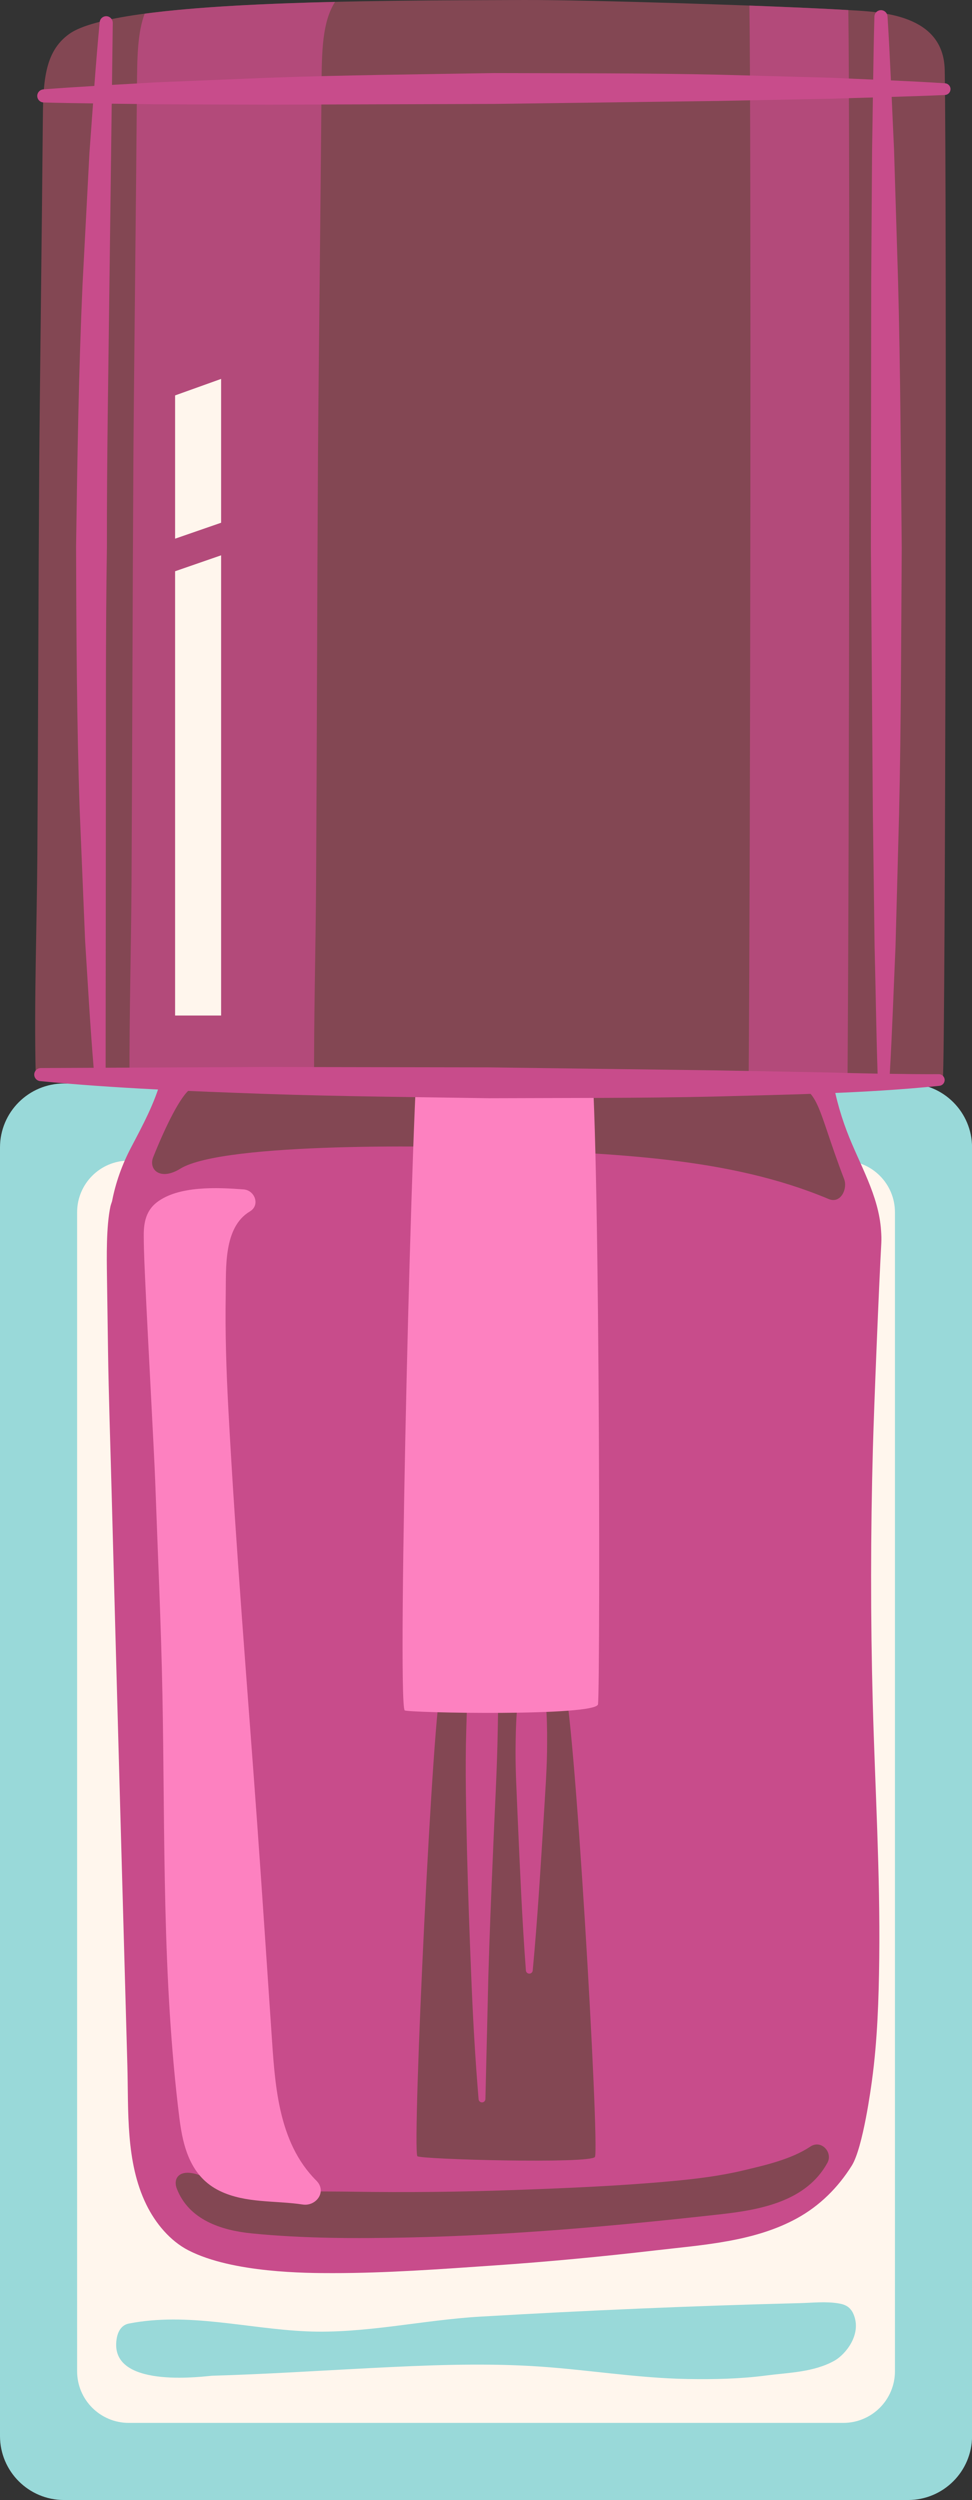
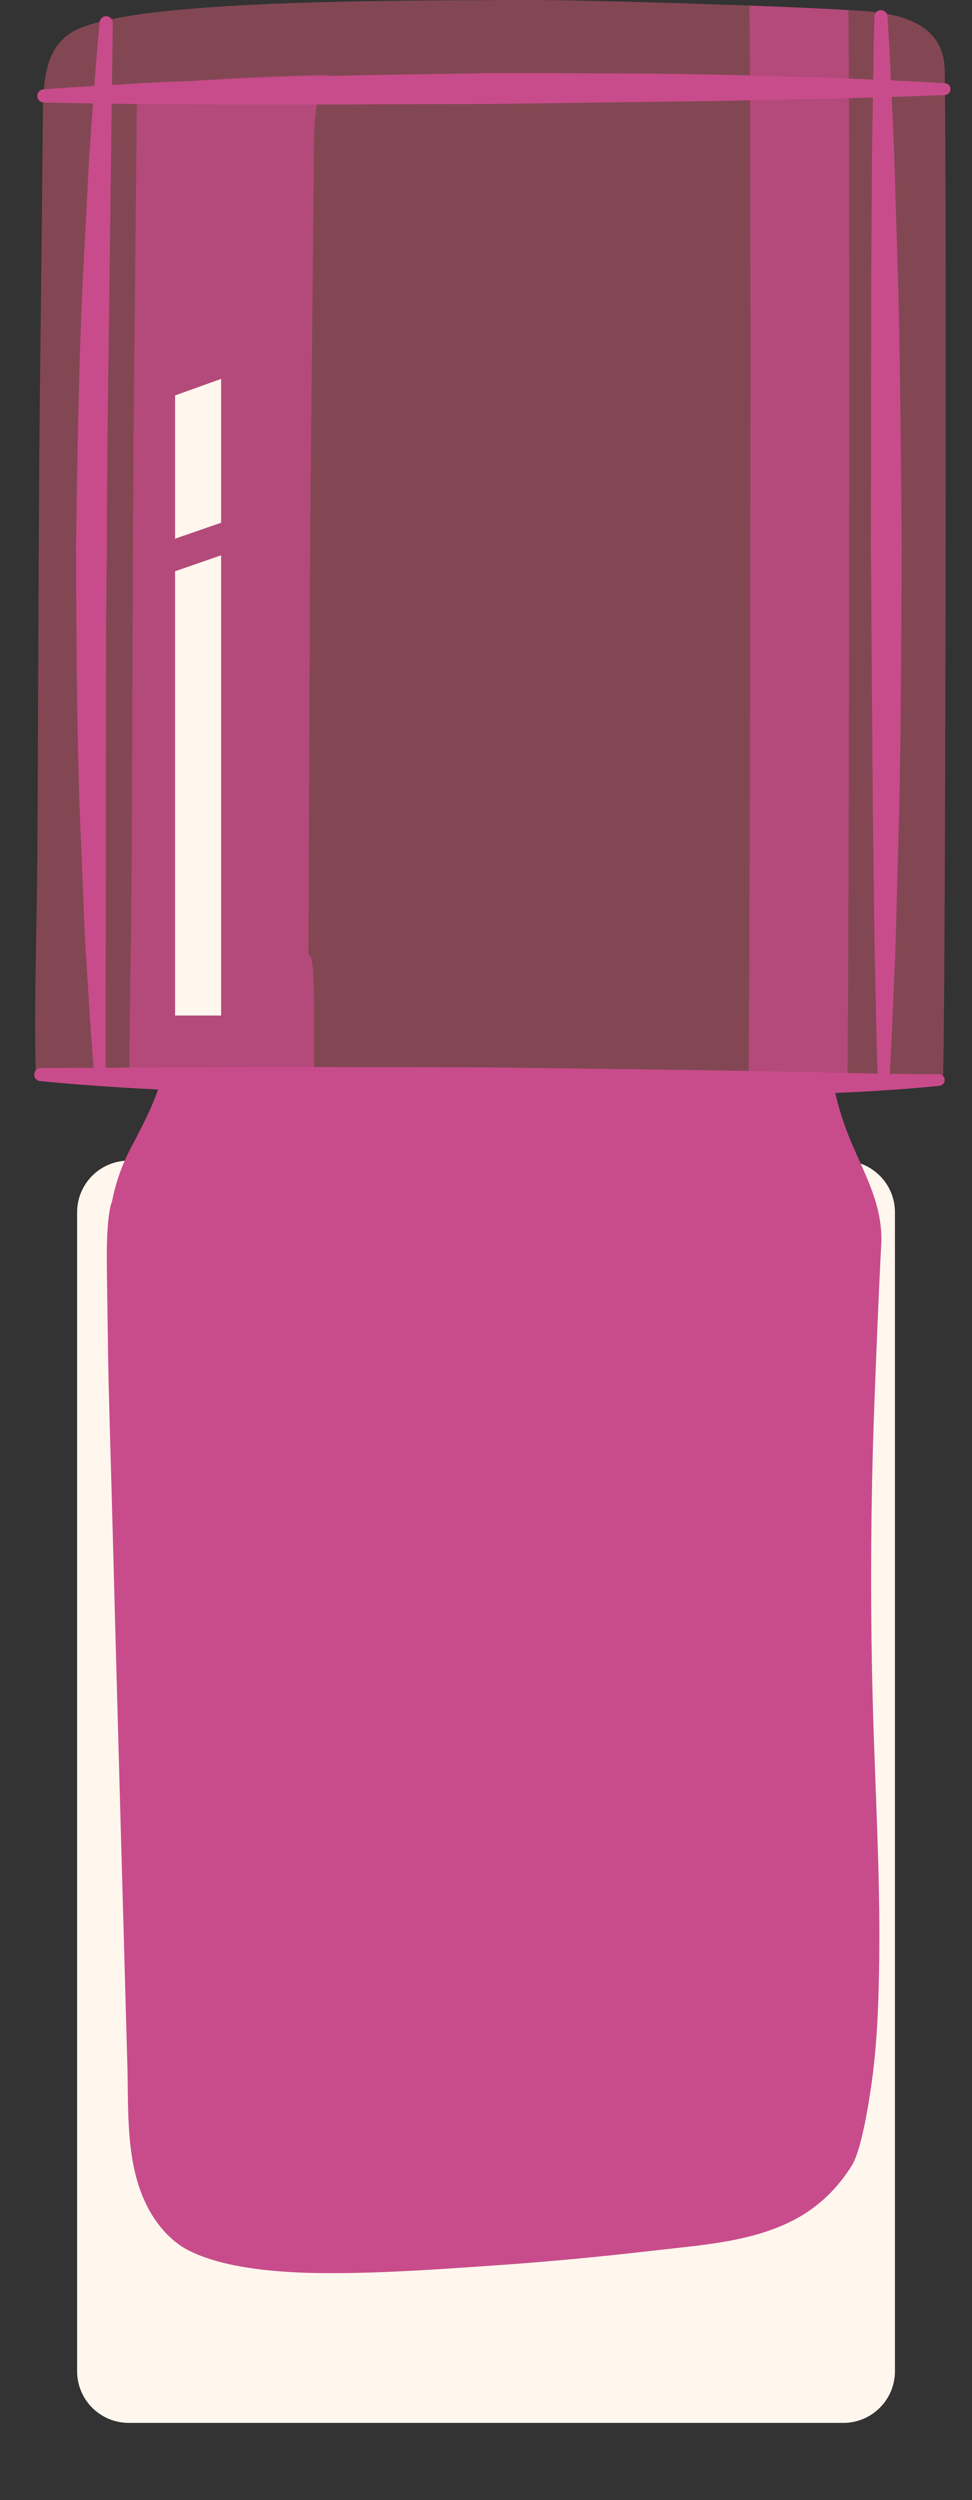
<svg xmlns="http://www.w3.org/2000/svg" height="500.0" id="Illustration" preserveAspectRatio="xMidYMid meet" version="1.1" viewBox="0.0 -0.0 194.4 500.0" width="194.4" x="0" xml:space="preserve" y="0" zoomAndPan="magnify">
  <rect x="0.0" y="-0.0" width="194.4" height="500.0" fill="#333333" stroke="none" />
  <g>
    <g id="change1_1">
-       <path d="M181.608,500H12.804C5.732,500,0,494.268,0,487.196V229.501 c0-7.071,5.732-12.804,12.804-12.804h168.804c7.071,0,12.804,5.732,12.804,12.804 v257.695C194.412,494.268,188.679,500,181.608,500z" fill="#99d9d9" />
-     </g>
+       </g>
    <g id="change2_1">
      <path d="M15.424,474.245V242.452c0-5.706,4.625-10.331,10.331-10.331h142.902 c5.706,0,10.331,4.625,10.331,10.331v231.793c0,5.706-4.625,10.331-10.331,10.331 H25.755C20.049,484.576,15.424,479.951,15.424,474.245z" fill="#fff6ed" />
    </g>
    <g id="change3_1">
      <path d="M174.579,289.663c-0.463,16.968-0.483,33.953-0.026,50.92 c0.459,17.03,1.497,34.05,1.295,51.092c-0.097,8.162-0.36,16.391-1.463,24.487 c-0.136,0.994-1.773,13.353-4.023,16.951c-2.742,4.385-6.395,8.028-10.943,10.533 c-8.55,4.708-18.831,5.323-28.328,6.429c-10.746,1.251-21.505,2.274-32.299,3.016 c-10.744,0.738-21.565,1.538-32.339,1.53c-4.972-0.003-19.895,0-28.767-4.555 c-3.696-1.898-6.619-5.451-8.432-9.17c-4.165-8.543-3.526-18.668-3.784-27.919 c-1.066-38.255-2.143-76.51-3.151-114.768c-0.249-9.462-0.584-18.927-0.718-28.392 c-0.069-4.8-0.137-9.598-0.206-14.396c-0.057-4.059-0.16-10.119,0.689-14.116 c0.082-0.385,0.225-0.703,0.329-1.064c0.724-3.741,1.991-7.293,3.8-10.742 c2.363-4.505,4.687-8.784,6.047-13.707c0.679-2.459,1.585-11.57,3.047-13.088 c0.274-0.285,130.852-2.897,130.449-1.24c0.24,4.207-0.038,8.424,0.503,12.621 c0.533,4.128,1.635,8.275,3.115,12.174c2.516,6.627,6.394,12.777,6.842,19.915 c0.063,0.838,0.09,1.65,0.049,2.395 C175.79,257.043,174.811,281.18,174.579,289.663z" fill="#c84c8b" />
    </g>
    <g id="change4_1">
-       <path d="M165.493,432.534c-4.16,7.65-13.209,9.403-21.252,10.303 c-20.758,2.321-41.669,4.211-62.519,4.657 c-10.434,0.223-21.023,0.215-31.383-0.817c-6.007-0.599-12.57-2.672-14.984-8.974 c-0.798-2.083,0.56-4.217,4.844-2.564c9.369,3.616,20.149,3.039,30.176,3.196 c10.861,0.169,21.733,0.056,32.602-0.337c10.489-0.379,21.031-0.813,31.497-1.783 c4.753-0.441,9.493-1.016,14.152-2.127c4.477-1.067,9.594-2.216,13.458-4.78 C164.269,427.858,166.604,430.489,165.493,432.534z M168.823,235.804 c-5.58-14.522-4.842-18.487-11.301-19.002 c-23.248-1.854-46.621-1.415-69.941-1.183 c-11.468,0.114-47.692,1.056-49.375,2.096c-2.013,1.243-5.093,7.534-7.565,13.714 c-0.986,2.466,1.384,4.802,5.427,2.304c8.684-5.366,53.012-4.623,64.363-4.016 c21.782,1.166,44.917,1.519,65.313,10.092 C168.134,240.812,169.576,237.764,168.823,235.804z M112.66,336.221 c-0.165-0.233-24.496,0.286-24.369,0.715c-1.644,2.797-5.913,92.829-4.813,94.302 c0.471,0.631,34.774,1.57,35.513,0.138 C119.948,429.521,114.776,339.206,112.66,336.221z" fill="#834753" />
-     </g>
+       </g>
    <g id="change3_2">
      <path d="M95.72,419.852c-0.687-8.216-1.152-16.446-1.472-24.679 c-0.346-8.232-0.628-16.468-0.842-24.706c-0.166-8.237-0.404-16.48-0.145-24.717 c0.213-8.235,0.721-16.477,2.449-24.65c0.173-0.82,0.979-1.344,1.798-1.17 c0.65,0.137,1.115,0.678,1.192,1.302c1.017,8.259,1.025,16.458,0.85,24.665 c-0.126,8.207-0.627,16.409-0.948,24.618c-0.363,8.209-0.686,16.421-0.929,24.636 l-0.591,24.655c-0.007,0.377-0.317,0.677-0.694,0.671 C96.038,420.471,95.753,420.193,95.72,419.852z M105.798,394.723 c0.376,0.035,0.709-0.241,0.745-0.617c0.954-10.154,1.555-20.312,2.193-30.469 c0.289-5.079,0.706-10.157,0.685-15.238c0.027-5.081-0.184-10.165-1.511-15.258 c-0.136-0.514-0.533-0.948-1.082-1.103c-0.825-0.23-1.68,0.251-1.911,1.075 c-1.419,5.068-1.722,10.147-1.786,15.228c-0.113,5.081,0.212,10.165,0.409,15.248 c0.454,10.167,0.871,20.334,1.641,30.503 C105.204,394.421,105.461,394.692,105.798,394.723z" fill="#c84c8b" />
    </g>
    <g id="change5_1">
-       <path d="M119.605,340.842c-0.277,2.472-38.321,1.727-38.675,1.223 c-1.553-2.214,1.645-129.964,2.881-134.041c0.027-0.088,34.01,0.743,34.022,0.766 C119.969,212.88,120.091,336.498,119.605,340.842z M60.553,440.902 c-5.49-0.834-11.4-0.213-16.558-2.697c-5.811-2.798-7.376-8.657-8.112-14.555 c-3.503-28.094-2.861-56.502-3.396-84.706 c-0.27-14.247-0.944-28.483-1.446-42.725c-0.176-4.98-1.62-31.619-1.928-38.542 c-0.157-3.526-0.351-7.067-0.365-10.595c-0.01-2.583,0.476-4.936,2.572-6.578 c4.345-3.407,12.207-3.014,17.402-2.624c2.253,0.169,3.356,3.157,1.257,4.406 c-5.303,3.155-4.742,11.298-4.834,16.667c-0.132,7.682,0.125,15.372,0.537,23.051 c1.48,27.605,3.78,55.184,5.76,82.763c0.99,13.783,1.886,27.572,2.828,41.358 c0.704,10.306,1.161,22.176,8.988,29.987 C65.471,438.32,63.217,441.307,60.553,440.902z" fill="#fd81c0" />
-     </g>
+       </g>
    <g id="change4_2">
      <path d="M188.573,215.801c-0.178,1.742-181.37,1.665-181.431-0.938 c-0.343-14.664,0.235-29.401,0.329-44.07 c0.166-25.909,0.203-51.819,0.375-77.728c0.085-12.821,0.56-49.376,0.711-68.113 c0.066-8.252,0.164-14.513,5.319-18.184c9.468-6.742,60.744-6.649,90.81-6.767 c12.646-0.049,50.585,1.132,65.368,2.035c5.92,0.361,18.68,0.723,18.889,11.969 C189.366,36.895,189.093,210.716,188.573,215.801z" fill="#834753" />
    </g>
    <g id="change3_3">
-       <path d="M62.82,216.746c-14.256-0.141-27.14-0.348-36.919-0.622 c-0.052-13.207,0.326-26.447,0.404-39.639 c0.166-28.276,0.202-56.553,0.375-84.829c0.085-13.992,0.56-53.887,0.711-74.335 C27.433,11.485,27.498,6.57,28.934,2.737c10.237-1.37,24.046-2.032,38.074-2.362 c-2.57,4.08-2.652,9.831-2.704,16.946c-0.15,20.448-0.625,60.343-0.71,74.335 c-0.173,28.276-0.21,56.553-0.376,84.829 C63.14,189.884,62.753,203.333,62.82,216.746z M169.668,2.013 c-4.819-0.288-11.928-0.603-19.787-0.896 c0.359,22.797,0.212,169.546-0.161,215.738c7.399-0.058,14.099-0.135,19.776-0.231 C169.863,170.746,170.009,27.45,169.668,2.013z" fill="#c84c8b" opacity=".7" />
+       <path d="M62.82,216.746c-14.256-0.141-27.14-0.348-36.919-0.622 c-0.052-13.207,0.326-26.447,0.404-39.639 c0.166-28.276,0.202-56.553,0.375-84.829c0.085-13.992,0.56-53.887,0.711-74.335 c10.237-1.37,24.046-2.032,38.074-2.362 c-2.57,4.08-2.652,9.831-2.704,16.946c-0.15,20.448-0.625,60.343-0.71,74.335 c-0.173,28.276-0.21,56.553-0.376,84.829 C63.14,189.884,62.753,203.333,62.82,216.746z M169.668,2.013 c-4.819-0.288-11.928-0.603-19.787-0.896 c0.359,22.797,0.212,169.546-0.161,215.738c7.399-0.058,14.099-0.135,19.776-0.231 C169.863,170.746,170.009,27.45,169.668,2.013z" fill="#c84c8b" opacity=".7" />
    </g>
    <g id="change1_2">
-       <path d="M166.956,472.097c-4.167,2.376-9.326,2.421-13.695,2.996 c-5.207,0.685-10.433,0.795-15.656,0.708c-10.505-0.173-20.947-2.02-31.441-2.604 c-10.624-0.591-21.232-0.136-31.853,0.404c-10.6,0.539-21.2,1.239-31.803,1.54 c-1.2,0.034-19.652,2.743-19.271-6.447c0.099-2.376,1.091-3.701,2.511-3.98 c11.831-2.324,23.66,1.02,35.494,1.549c11.621,0.52,23.214-2.263,34.82-2.941 c21.272-1.242,42.56-2.161,63.843-2.697c2.608-0.065,5.34-0.387,7.934,0.073 c1.074,0.191,2.202,0.603,2.854,2.115 C172.456,466.905,169.034,470.913,166.956,472.097z" fill="#99d9d9" />
-     </g>
+       </g>
    <g id="change3_4">
      <path d="M8.689,19.185c60.424-1.532,119.865-1.978,180.305-1.355 M21.245,4.502c-3.497,69.853-3.928,139.859-1.291,209.75 M176.193,3.283 c1.249,70.865,1.427,141.749,0.532,212.62" fill="#c84c8b" />
    </g>
    <g id="change3_5">
      <path d="M189.006,16.659c-3.608-0.239-7.216-0.416-10.825-0.579 c-0.197-4.274-0.407-8.548-0.679-12.82c-0.044-0.666-0.59-1.207-1.271-1.227 c-0.724-0.02-1.327,0.55-1.347,1.274c-0.123,4.205-0.191,8.409-0.251,12.612 c-2.722-0.117-5.444-0.231-8.166-0.361l-22.548-0.615 c-15.034-0.333-30.07-0.275-45.107-0.327 c-15.034,0.255-30.07,0.4-45.098,0.936l-22.537,0.919 c-2.927,0.179-5.855,0.34-8.782,0.508l0.158-12.411 c0.001-0.673-0.514-1.262-1.196-1.322c-0.721-0.063-1.356,0.47-1.42,1.191 c-0.41,4.248-0.75,8.5-1.07,12.755c-3.405,0.203-6.81,0.413-10.212,0.685 c-0.655,0.055-1.187,0.596-1.206,1.269c-0.02,0.724,0.549,1.328,1.274,1.349 c3.297,0.098,6.593,0.144,9.888,0.186c-0.241,3.312-0.478,6.624-0.724,9.937 l-1.377,26.223c-0.78,17.49-1.044,34.997-1.294,52.502 c0.058,17.508,0.129,35.016,0.716,52.514l1.089,26.236 c0.537,8.492,1.002,16.985,1.71,25.465l-10.55,0.05H8.147 c-0.661,0.005-1.226,0.51-1.291,1.183c-0.071,0.721,0.456,1.361,1.176,1.432 c14.985,1.459,29.957,2.016,44.938,2.553c14.978,0.516,29.959,0.63,44.94,0.868 c14.981-0.067,29.962,0.005,44.946-0.334c15.011-0.416,29.906-0.603,45.026-2.145 c0.59-0.062,1.054-0.563,1.051-1.17c-0.005-0.645-0.53-1.167-1.176-1.164 l-0.113,0.001c-3.195,0.016-6.44-0.021-9.69-0.071 c0.489-8.471,0.772-16.945,1.147-25.419l0.716-26.583 c0.401-17.724,0.41-35.451,0.531-53.178c-0.187-17.726-0.262-35.453-0.729-53.176 l-0.814-26.58c-0.167-3.482-0.316-6.965-0.471-10.448 c3.549-0.102,7.097-0.213,10.648-0.377c0.589-0.026,1.078-0.493,1.118-1.095 C190.143,17.26,189.653,16.702,189.006,16.659z M174.573,162.735l0.346,26.572 c0.219,8.473,0.322,16.946,0.603,25.421c-3.411-0.064-6.831-0.148-10.232-0.245 l-22.444-0.416l-44.896-0.592l-44.899-0.079l-31.926,0.151l0.047-51.771 c0.035-17.468-0.061-34.932,0.211-52.393c-0.035-17.464,0.3-34.924,0.502-52.39 l0.461-36.254c2.973,0.035,5.947,0.064,8.921,0.119l22.534,0.075l45.056-0.147 l45.053-0.599l22.531-0.447c2.711-0.095,5.422-0.166,8.133-0.243 c-0.047,3.464-0.09,6.929-0.157,10.393l-0.179,26.573l-0.06,53.137 L174.573,162.735z" fill="#c84c8b" />
    </g>
    <g id="change2_2">
      <path d="M44.222,203.103h-9.202v-88.853l9.202-3.188V203.103z M44.222,75.781 l-9.202,3.3v28.654l9.202-3.188V75.781z" fill="#fff6ed" />
    </g>
  </g>
</svg>